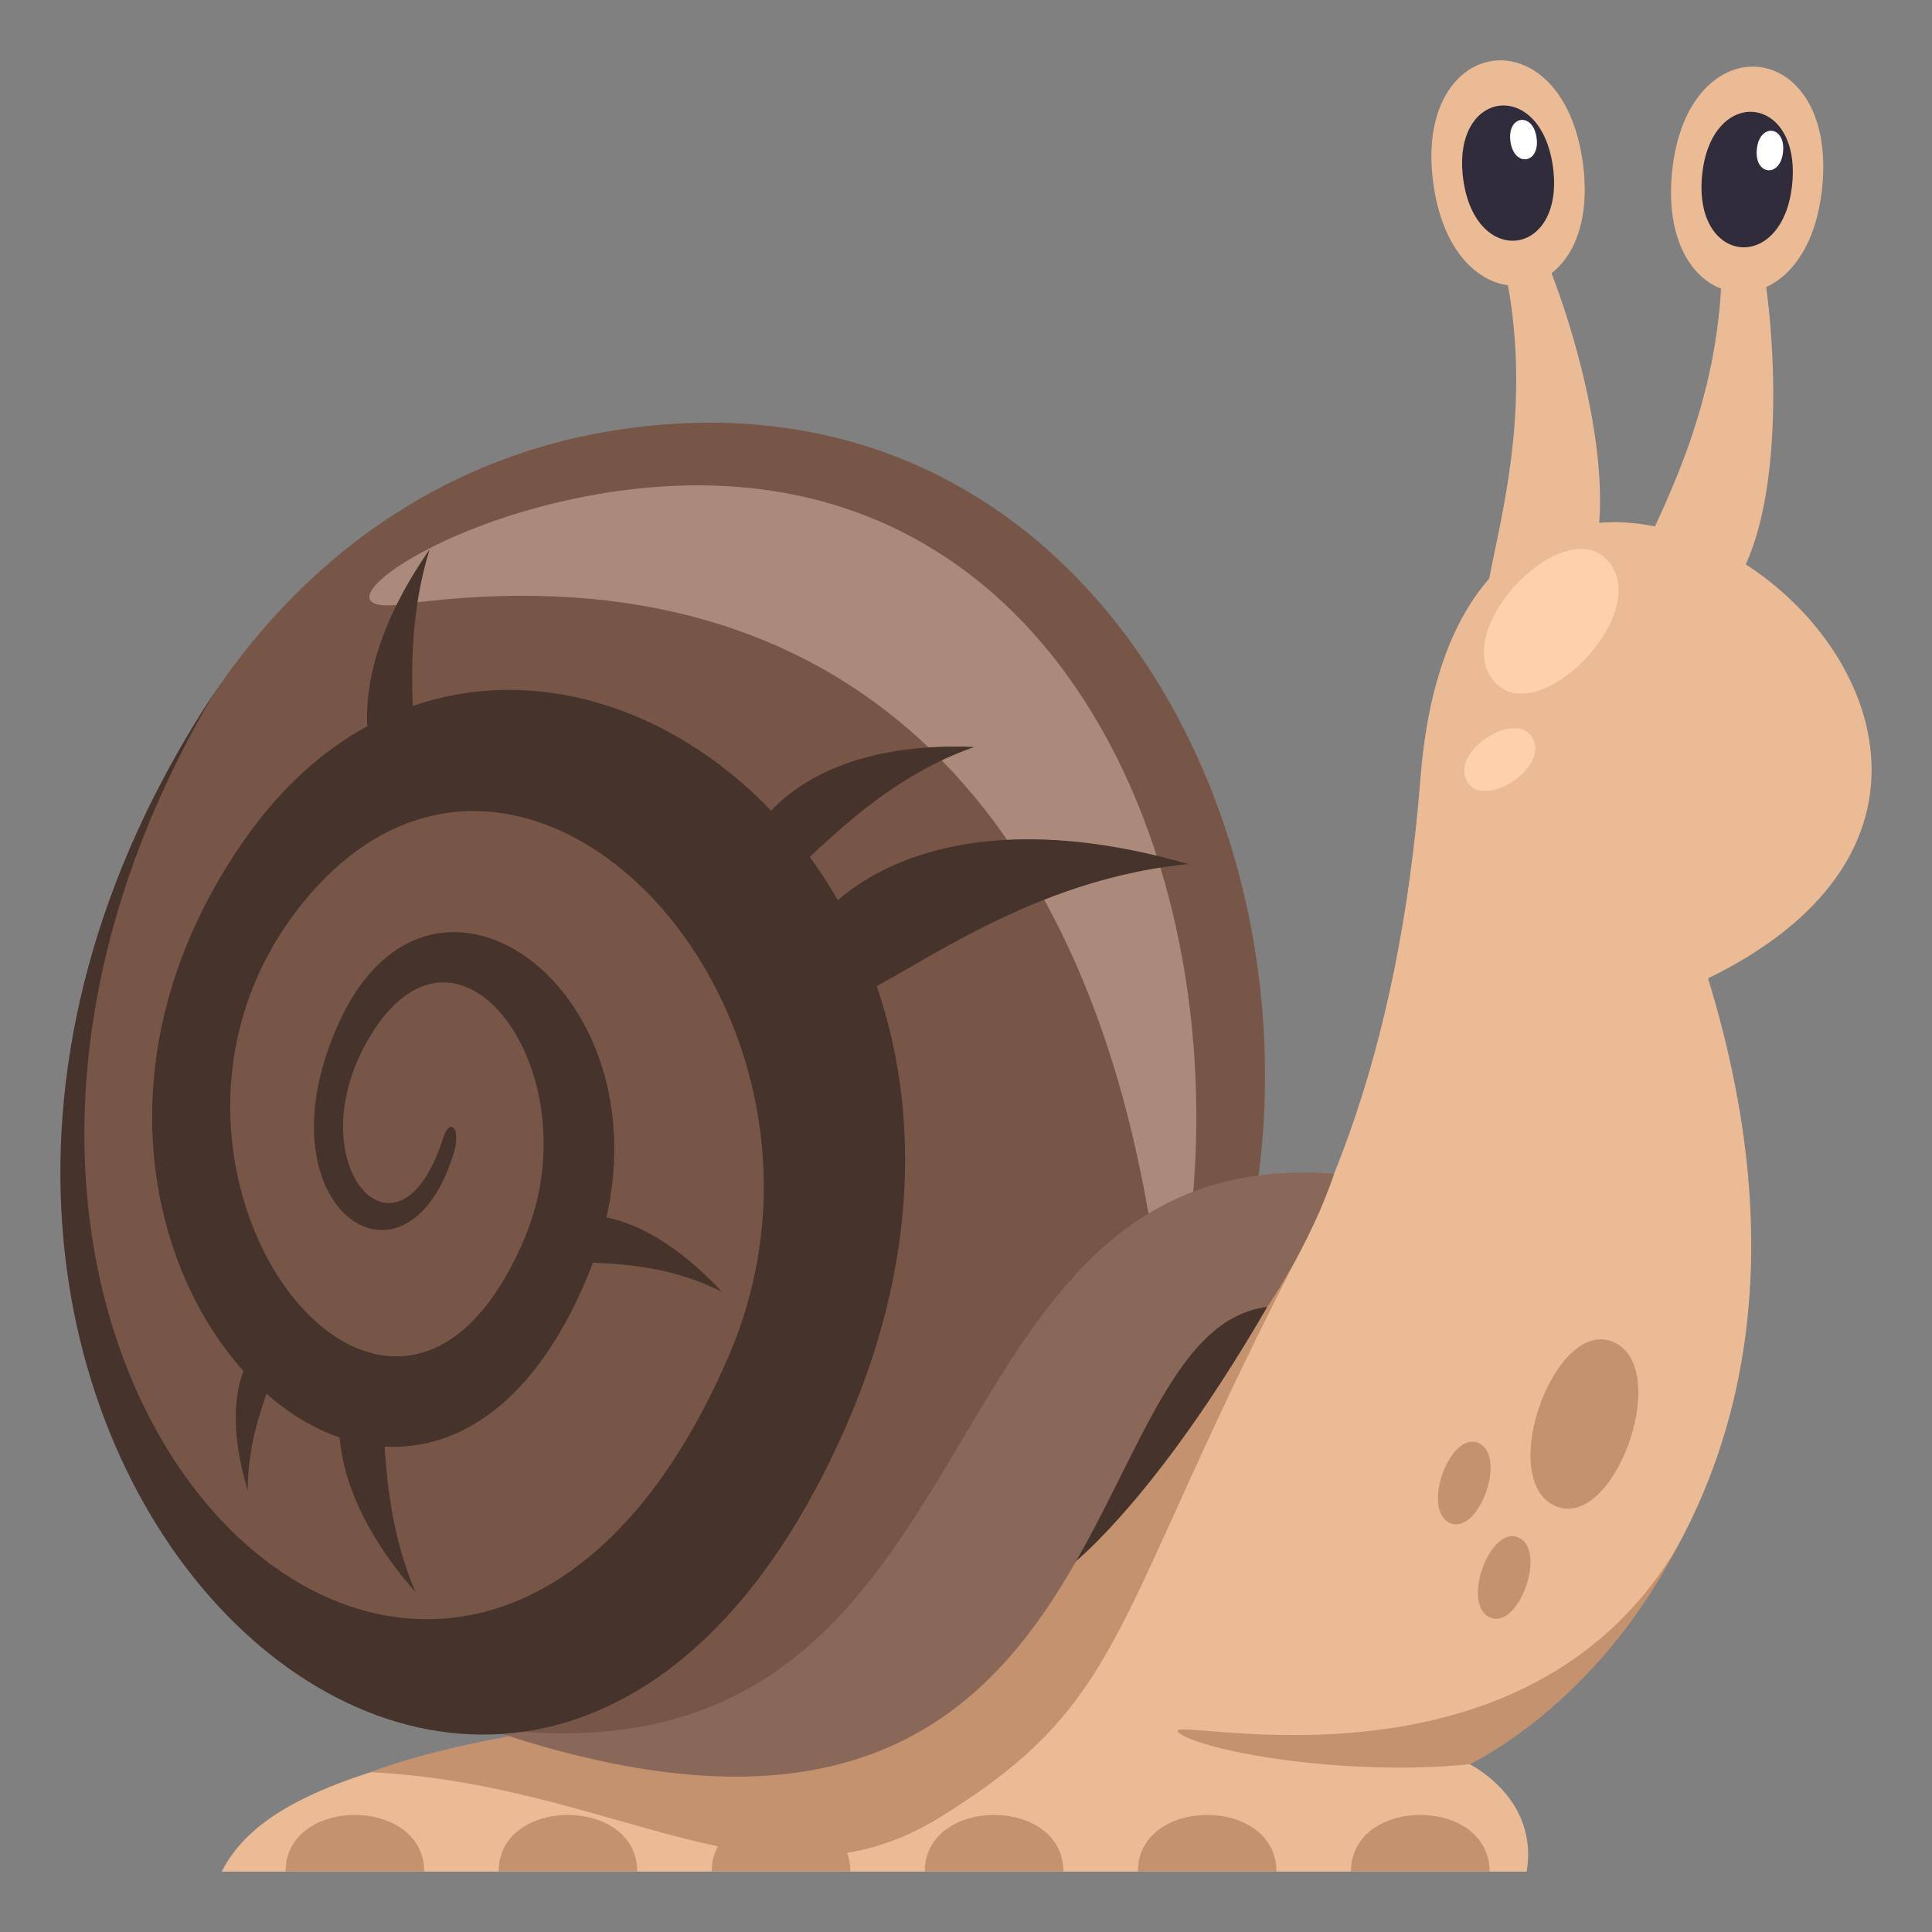
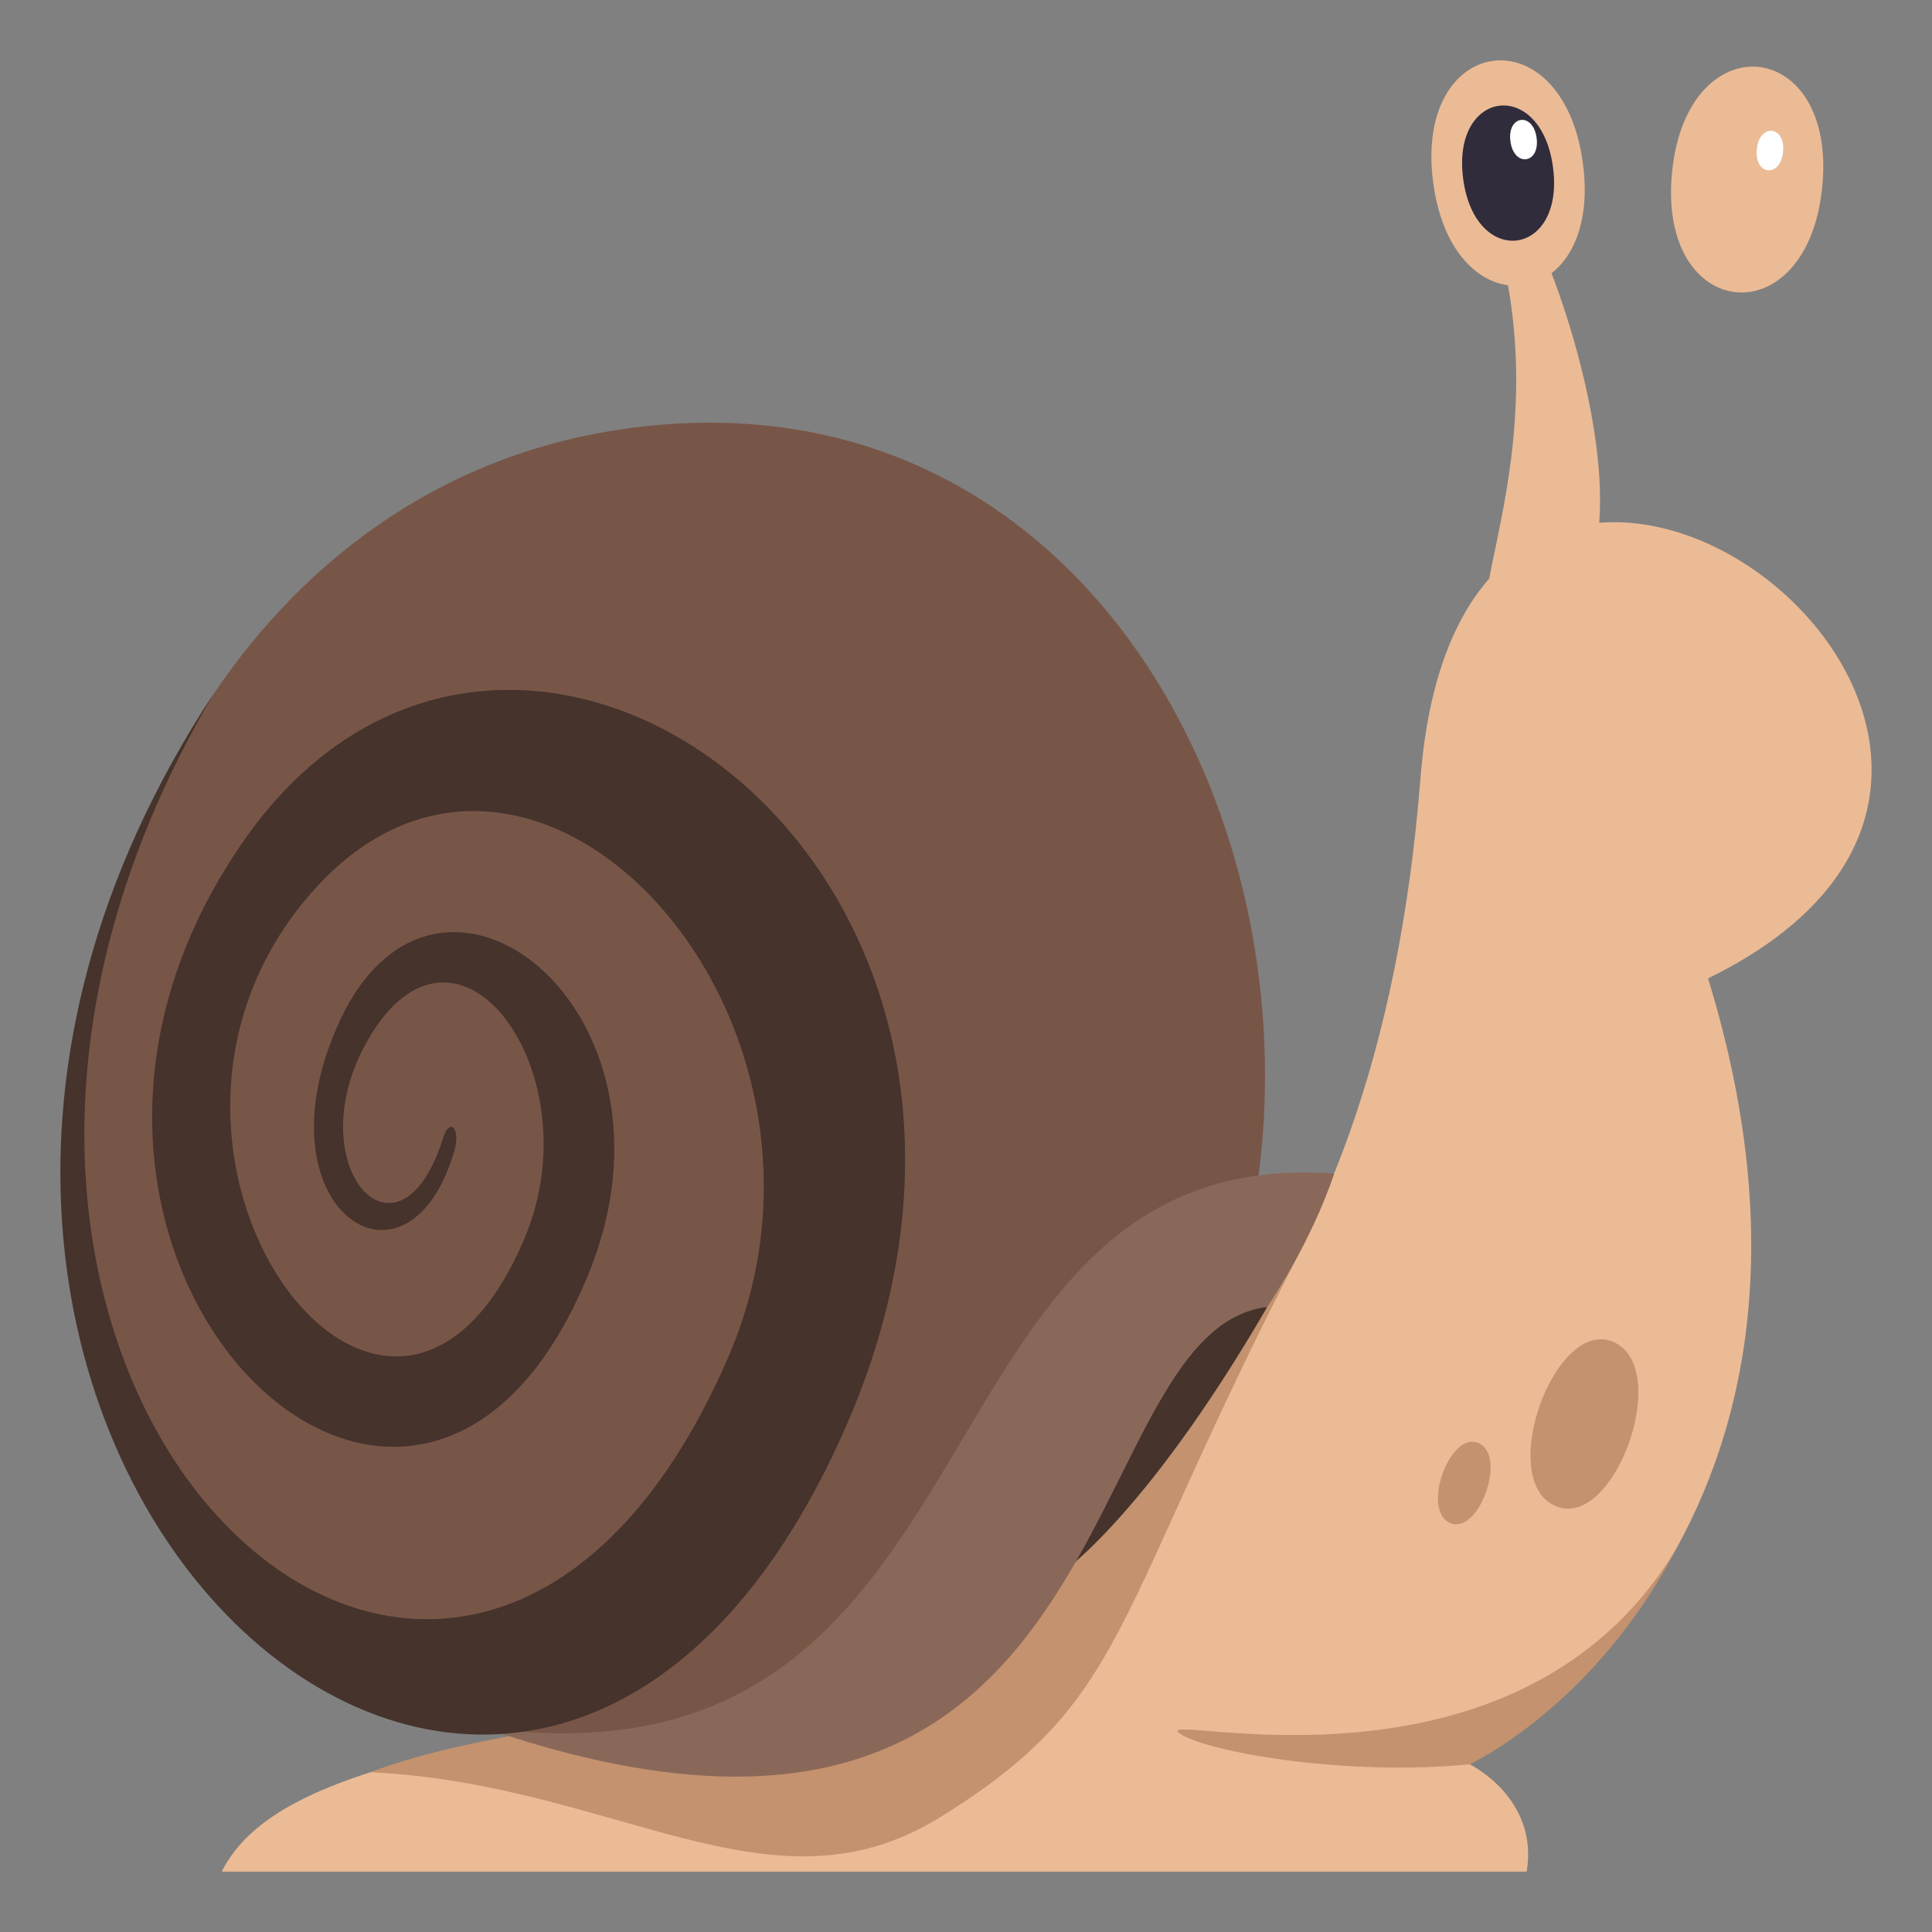
<svg xmlns="http://www.w3.org/2000/svg" width="64" height="64">
  <rect width="100%" height="100%" fill="#808080" stroke="none" />
  <path fill="#EBBB96" d="M51.393 20.396c5.035-2.463-3.523-21.221-1.516-11.35 1.646 8.108-3.332 13.722 1.516 11.35z" />
  <path fill="#EBBB96" d="M47.479 6.069c.672 4.954 5.627 4.284 4.955-.672-.67-4.955-5.625-4.283-4.955.672z" />
  <path fill="#302C3B" d="M48.471 5.935c.402 2.974 3.375 2.571 2.973-.402-.403-2.973-3.376-2.571-2.973.402z" />
  <path fill="#FFF" d="M50.035 4.683c.117.867.984.75.867-.117s-.984-.751-.867.117z" />
-   <path fill="#EBBB96" d="M55.875 20.545c5.471-1.229 1.49-21.46 1.156-11.391-.275 8.268-6.42 12.575-1.156 11.391z" />
  <path fill="#EBBB96" d="M55.389 5.7c-.496 4.976 4.48 5.472 4.975.496.495-4.976-4.479-5.47-4.975-.496z" />
-   <path fill="#302C3B" d="M56.385 5.8c-.299 2.985 2.688 3.282 2.984.297.297-2.985-2.687-3.282-2.984-.297z" />
+   <path fill="#302C3B" d="M56.385 5.8z" />
  <path fill="#FFF" d="M58.197 4.944c-.088.871.783.957.869.086.088-.871-.783-.957-.869-.086z" />
  <path fill="#EBBB96" d="M7.344 62h43.23c.406-2.445-1.891-3.557-1.891-3.557s13.695-7.152 7.898-26.033c15.871-7.756-8.029-25.683-9.525-6.643C44.158 62.658 11.58 53.574 7.344 62z" />
  <path fill="#C4926E" d="M55.535 51.291c-5.344 8.912-17.621 5.309-16.451 6.135.844.594 5.453 1.43 9.6 1.018 0-.001 4.115-1.893 6.851-7.153zM43.281 41.047c-3.807 6.348-20.184 16.455-26.41 16.469 0 0-2.775.475-4.592 1.191 8.145.393 13.25 4.957 18.846 1.502 6.393-3.949 5.559-6.484 12.156-19.162z" />
  <path fill="#785647" d="M20.799 57.629c30.814-1.59 25.338-46.896 0-43.439-23.217 3.162-25.51 44.755 0 43.439z" />
-   <path fill="#AB8A7B" d="M20.529 16.258c13.844-1.887 20.072 11.389 18.979 23.449-.193 2.15-1.107 2.531-1.479.41-2.408-13.801-10.488-22.037-24.697-20.101-3.207.437 1.053-2.922 7.197-3.758z" />
  <path fill="#45332C" d="M41.98 43.293c-4.172 7.189-7.051 8.996-7.051 8.996s1.354-9.353 7.051-8.996z" />
  <path fill="#8A6859" d="M44.195 38.879c-.777 2.33-2.215 4.414-2.215 4.414-6.623.822-4.346 21.402-25.99 13.93 17.787 2.474 13.754-19.412 28.205-18.344z" />
  <path fill="#45332C" d="M7.082 22.977C-9.025 47.42 17.355 71.895 28.072 47.141c7.988-18.457-11.09-32.033-19.98-19.314-9.484 13.563 5.637 28.594 11.42 14.332 3.527-8.701-5.027-15.391-8.273-8.305-2.807 6.125 2.201 9.541 3.789 4.352.264-.857-.135-1.189-.342-.529-1.465 4.689-4.859.943-2.525-3.182 2.941-5.193 7.527 1.025 5.221 6.51-4.496 10.689-14.578-2.91-7.043-11.459 7.26-8.236 18.652 4.125 13.793 15.393-8.958 20.764-30.452.707-17.05-21.962z" />
-   <path fill="#45332C" d="M39.369 28.623c-7.33.711-11.777 6.268-13.029 4.432-.951-1.401 2.65-7.418 13.029-4.432zM23.918 42.795c-3.137-1.592-6.061-.467-6.209-1.539-.109-.818 2.562-2.35 6.209 1.539zm-10.156 9.947c-1.598-3.758-.629-7.348-1.643-7.492-.773-.105-2.131 3.184 1.643 7.492zm-5.557-3.373c.004-2.721 1.471-4.506.912-4.918-.426-.314-2.043 1.174-.912 4.918zm24.074-24.625c-4.461 1.547-6.568 5.668-7.559 4.719-.755-.725.774-5 7.559-4.719zm-18.05-6.539c-1.266 4.113.113 7.703-.922 7.988-.791.217-2.541-3.011.922-7.988z" />
  <path fill="#C4926E" d="M51.49 49.873c1.936.922 3.928-4.482 1.992-5.402-1.935-.922-3.929 4.478-1.992 5.402zm-3.47.572c.945.449 1.916-2.188.973-2.635-.946-.451-1.919 2.184-.973 2.635z" />
-   <path fill="#FED0AC" d="M49.449 22.514c1.387 1.793 5.258-2.078 3.873-3.867-1.386-1.792-5.259 2.078-3.873 3.867zm-.875 3.328c.488 1.023 2.699-.336 2.215-1.357-.486-1.026-2.701.331-2.215 1.357z" />
-   <path fill="#C4926E" d="M49.342 53.574c.945.449 1.916-2.188.973-2.635-.944-.449-1.917 2.184-.973 2.635zM44.752 62h4.592c0-2.504-4.592-2.504-4.592 0zm-7.059 0h4.592c0-2.504-4.592-2.504-4.592 0zm-7.058 0h4.592c0-2.504-4.592-2.504-4.592 0zm-7.059 0h4.592c0-2.504-4.592-2.504-4.592 0zm-7.058 0h4.592c-.001-2.504-4.592-2.504-4.592 0zm-7.059 0h4.592c0-2.504-4.592-2.504-4.592 0z" />
</svg>